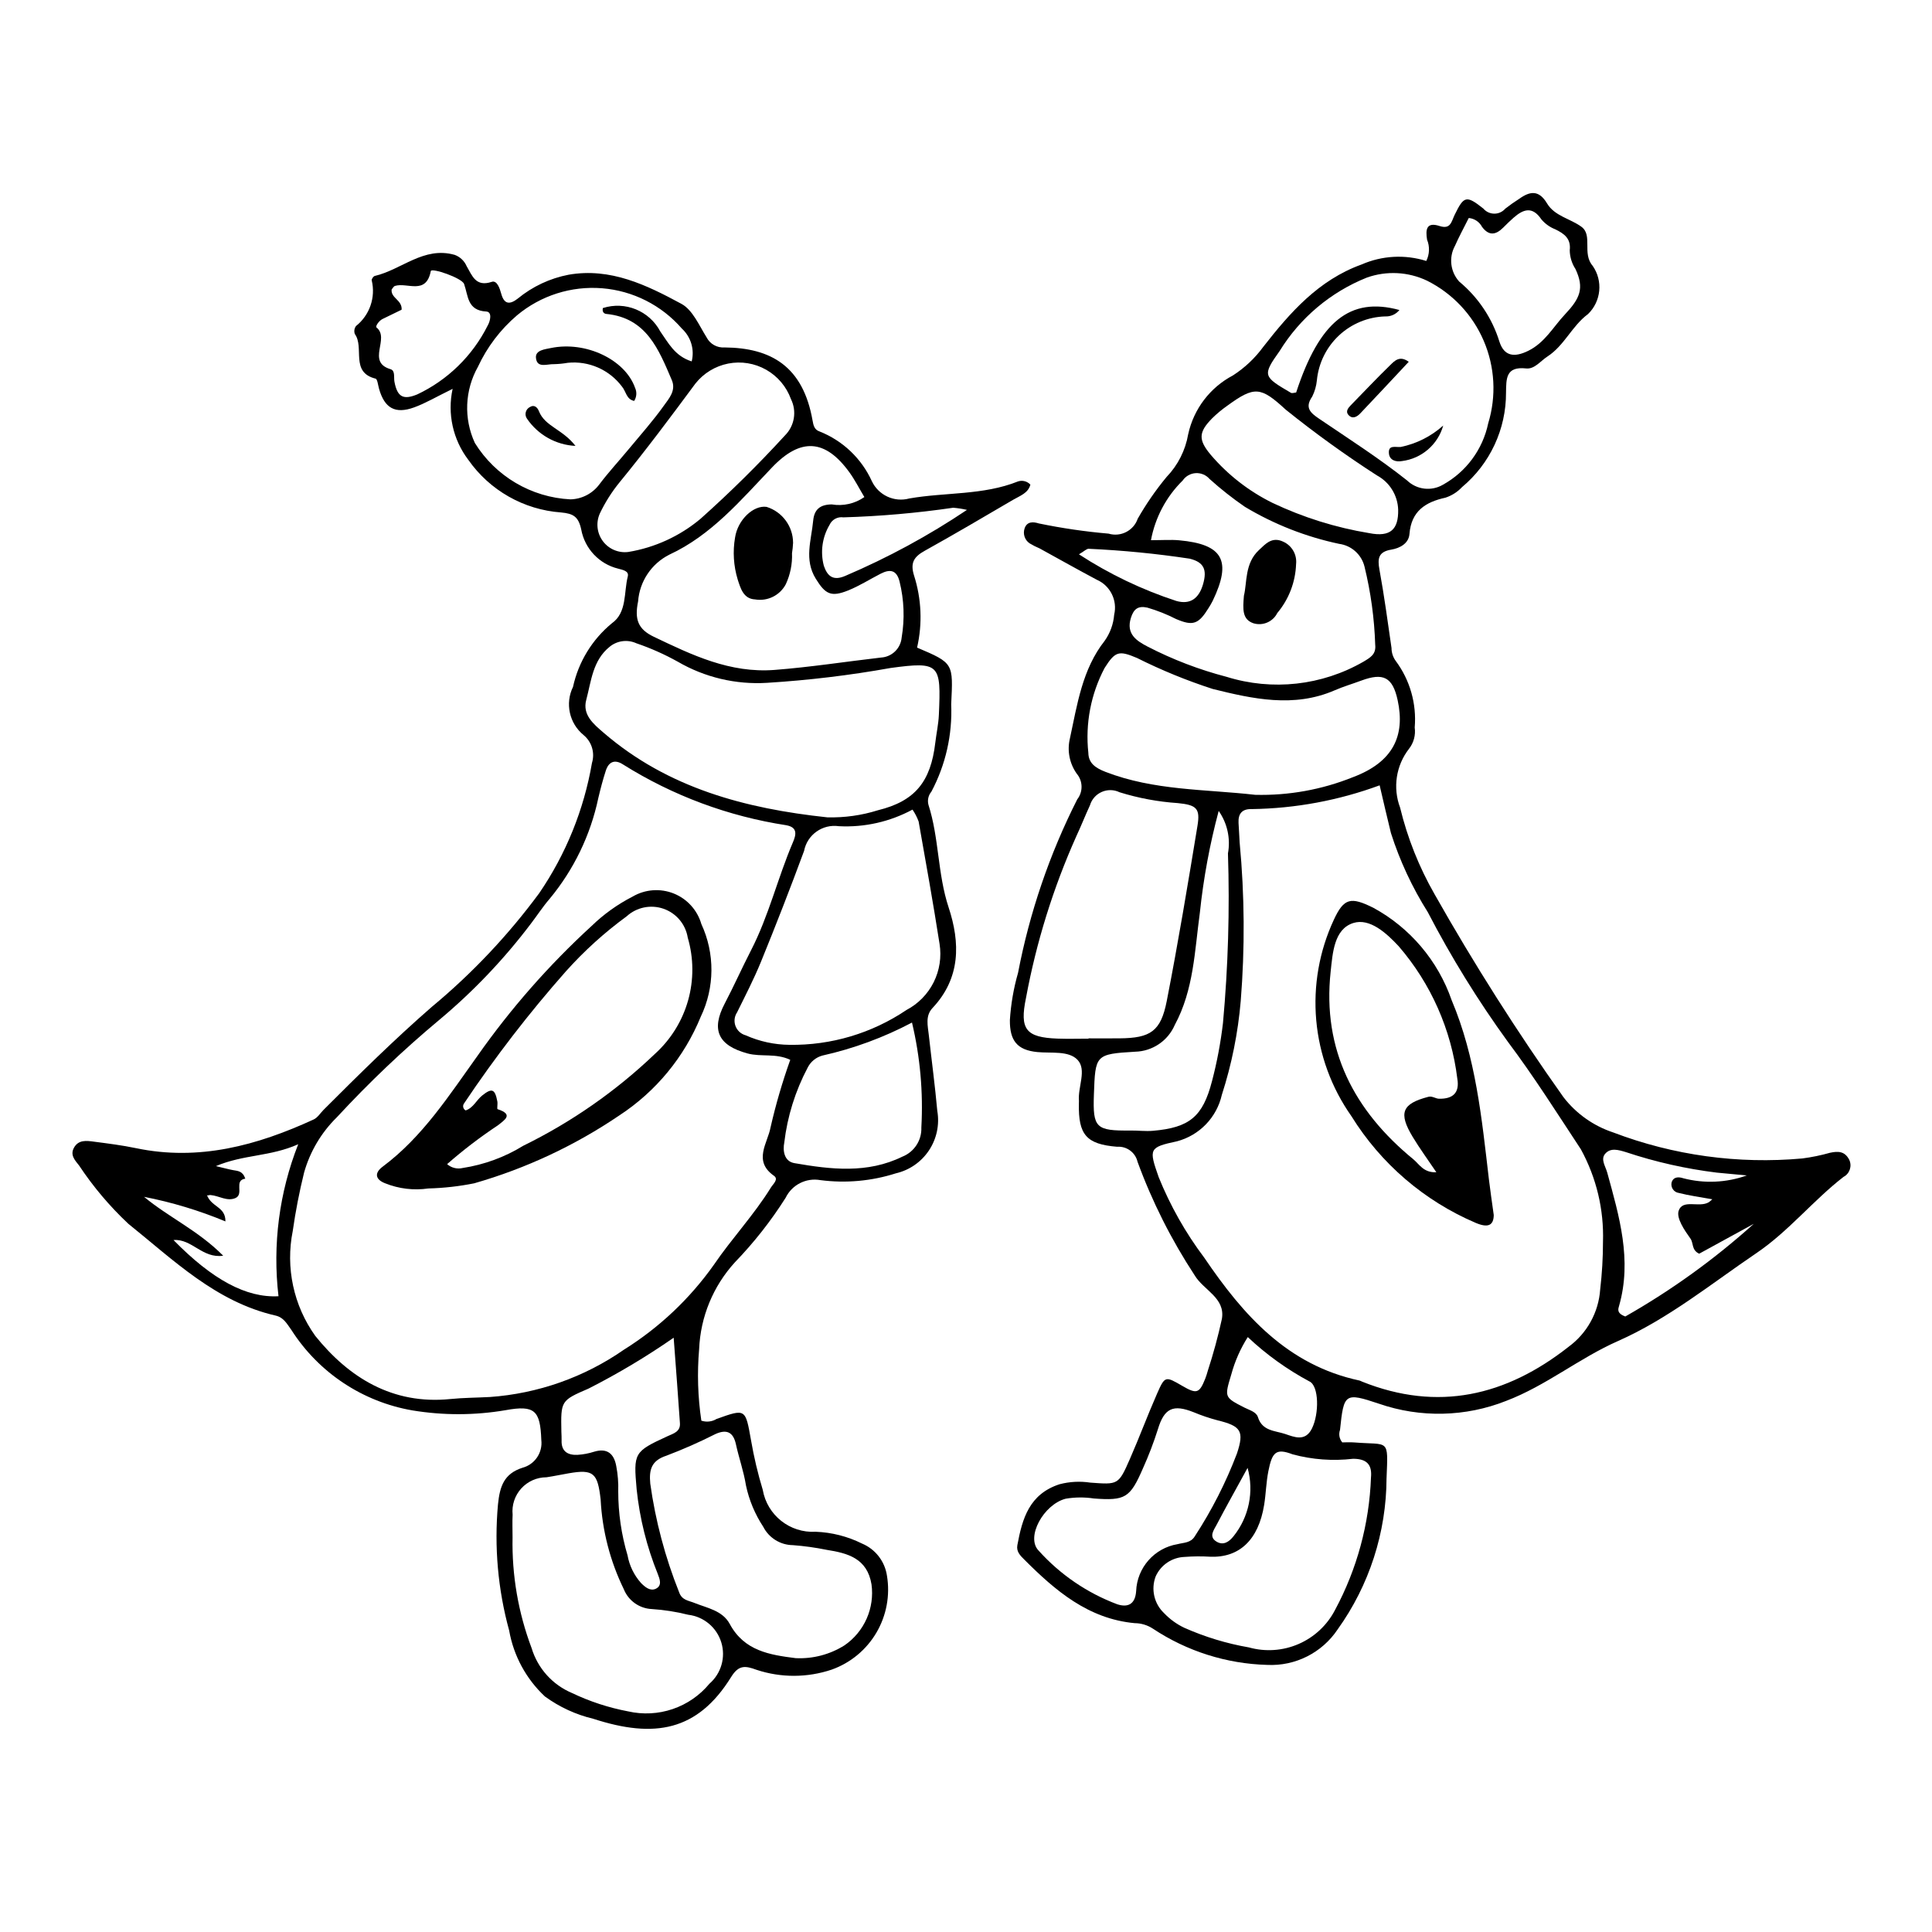
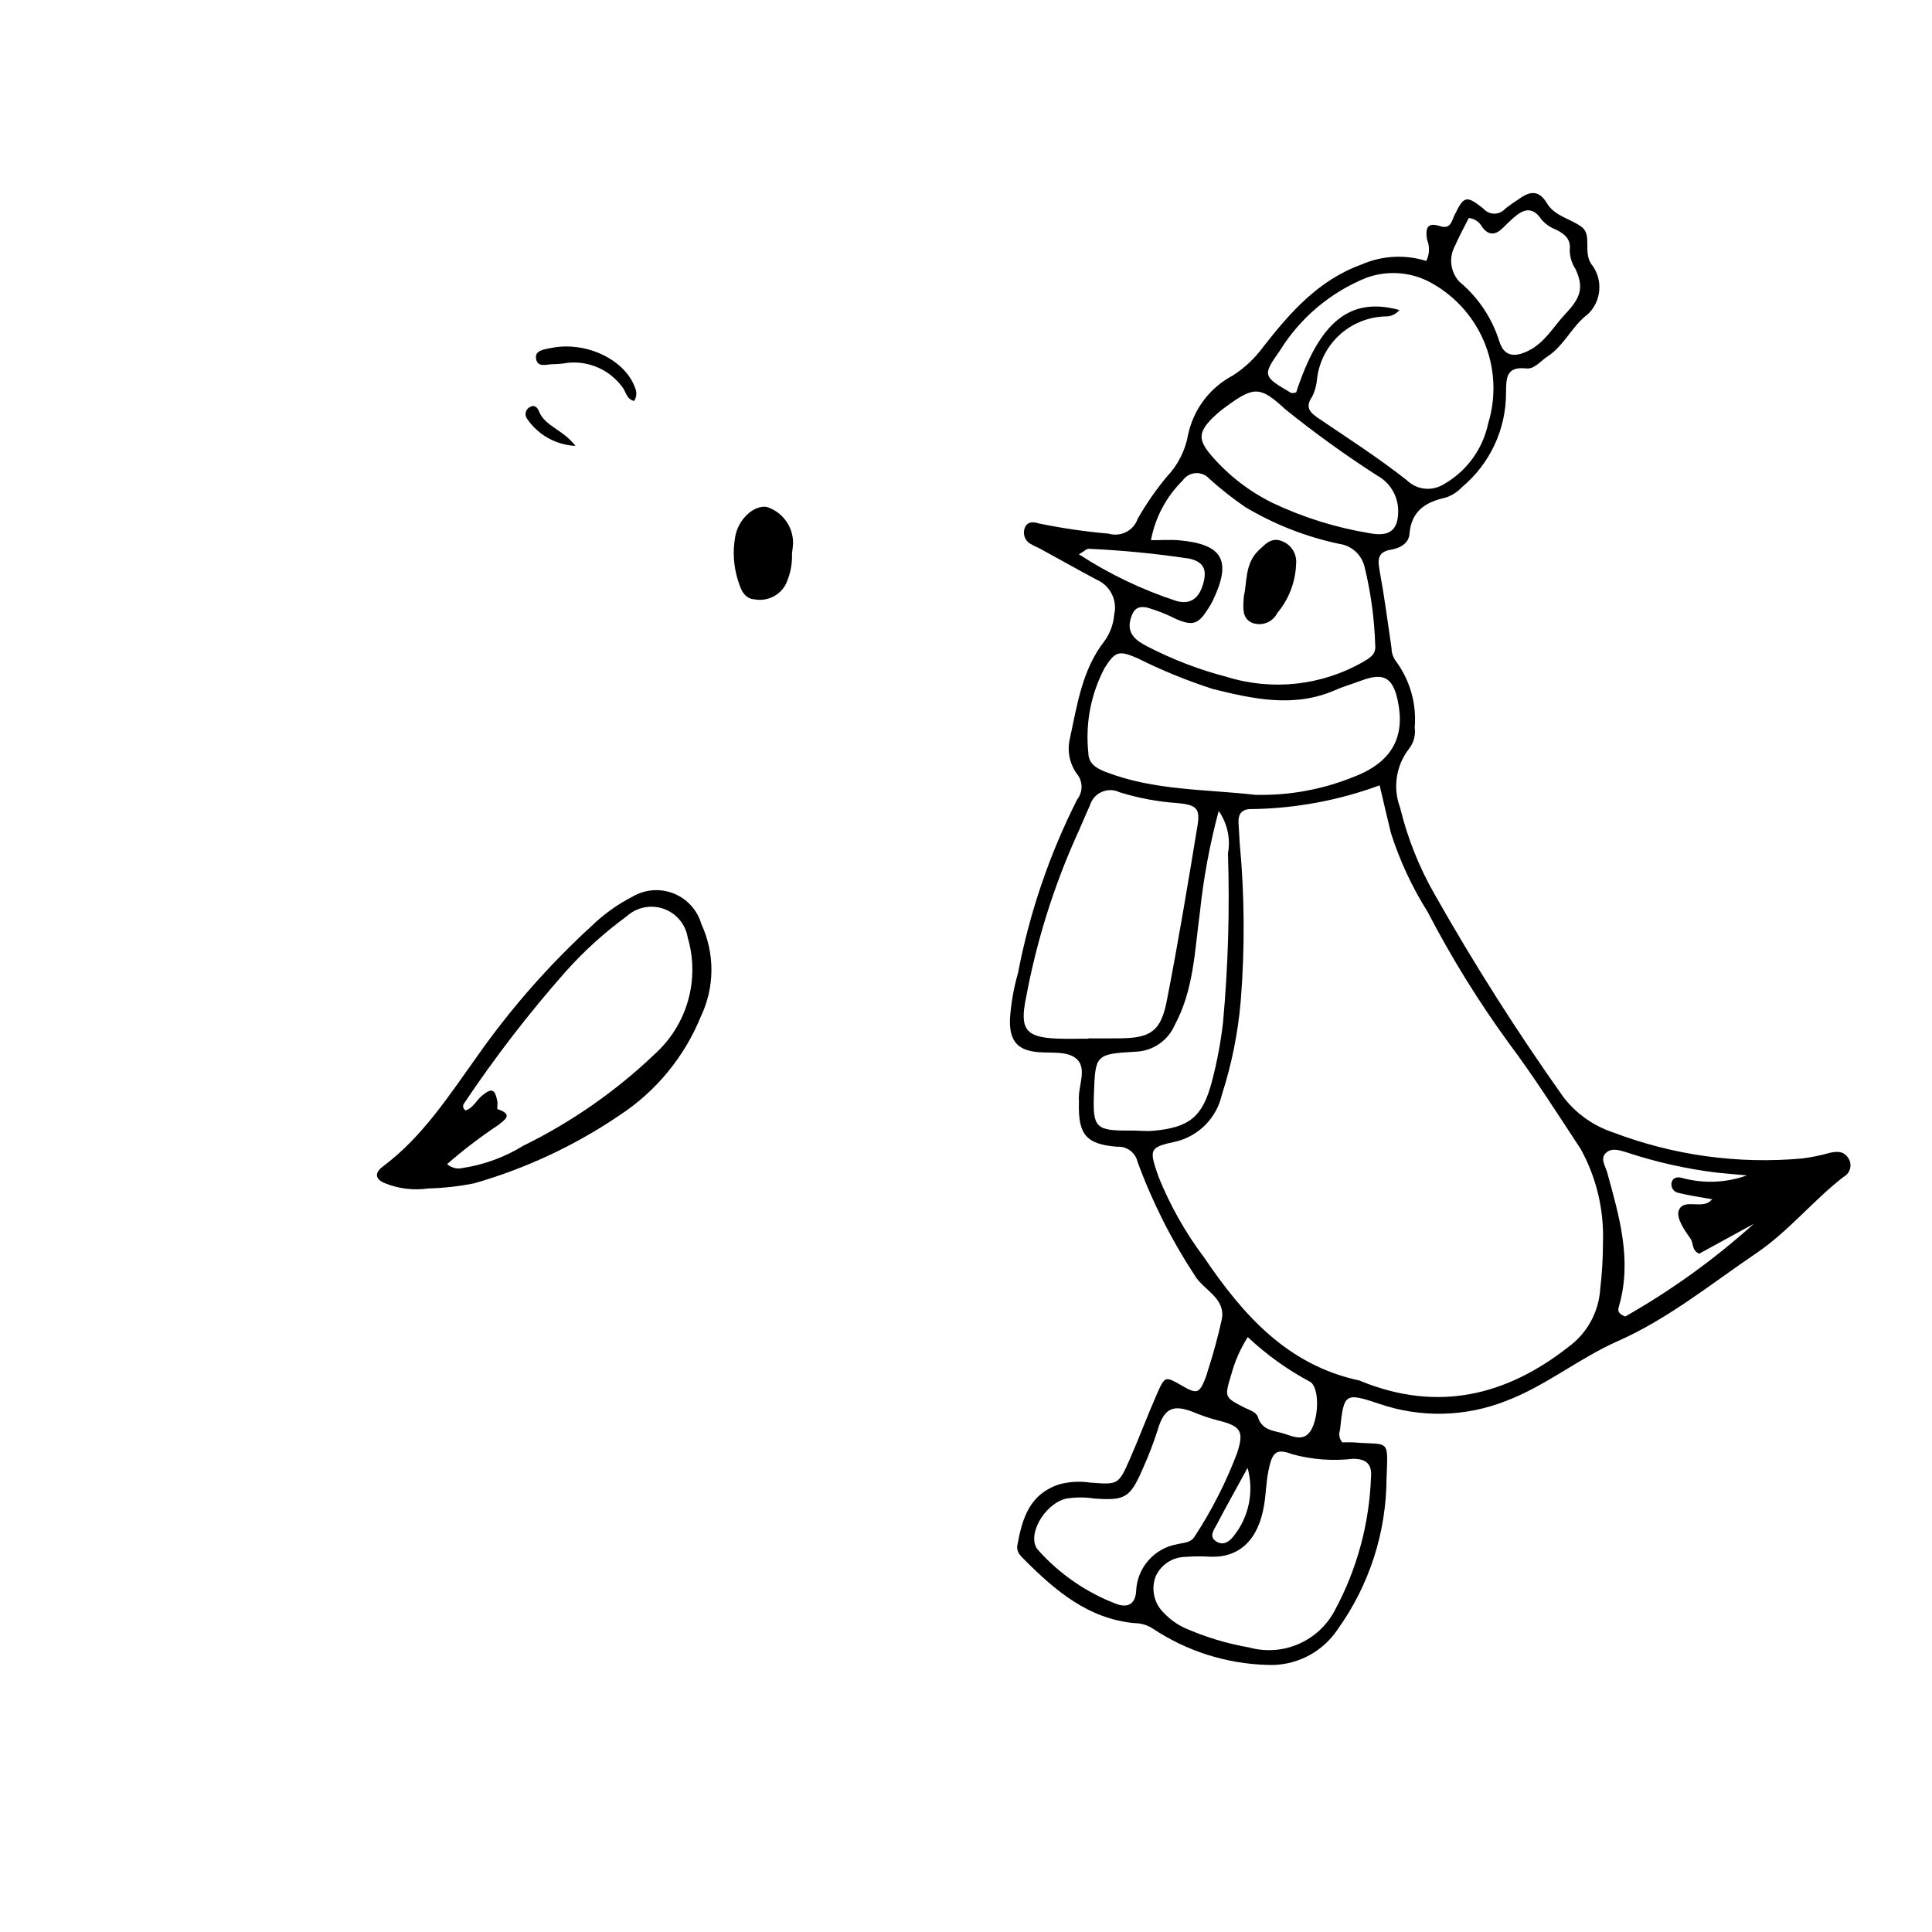
<svg xmlns="http://www.w3.org/2000/svg" fill="#000000" width="800px" height="800px" version="1.1" viewBox="144 144 512 512">
  <g>
-     <path d="m263.95 247.05c-4.414 2.156-7.203 3.828-10.203 4.914-5.047 1.832-7.84 0.199-9.301-4.949-0.266-0.938-0.426-2.551-0.926-2.672-6.785-1.684-2.879-8.273-5.492-11.836h0.004c-0.258-0.715-0.137-1.508 0.32-2.113 3.625-2.879 5.246-7.602 4.156-12.098-0.086-0.305 0.445-1.082 0.801-1.164 7.109-1.652 13.004-7.906 21.168-5.594l0.004-0.004c1.422 0.52 2.574 1.598 3.176 2.992 1.496 2.543 2.402 5.582 6.664 4.168 1.414-0.469 2.125 1.75 2.527 3.195 0.793 2.867 2.328 2.836 4.383 1.227h-0.004c3.894-3.191 8.52-5.363 13.465-6.312 11.098-1.938 20.684 2.742 29.895 7.719 2.965 1.602 4.68 5.707 6.656 8.863 0.906 1.777 2.789 2.836 4.777 2.688 12.297 0.109 20.793 4.981 23.316 19.355 0.227 1.297 0.473 2.457 1.875 2.918h-0.004c6.137 2.434 11.09 7.141 13.832 13.145 1.754 3.746 5.945 5.691 9.938 4.606 9.578-1.68 19.555-0.809 28.824-4.523h-0.004c1.164-0.375 2.434-0.039 3.262 0.855-0.566 2.262-2.781 2.969-4.547 4.004-7.773 4.551-15.535 9.129-23.41 13.504-2.824 1.57-3.949 3.117-2.875 6.566 1.98 6.184 2.262 12.789 0.809 19.117 9.754 4.141 9.559 4.133 9.039 15.035 0.34 8.043-1.469 16.031-5.246 23.141-0.809 0.965-1.102 2.258-0.781 3.477 2.84 8.836 2.402 18.277 5.336 27.164 3.109 9.418 3.223 18.75-4.269 26.707-1.949 2.07-1.238 4.707-0.969 7.176 0.742 6.707 1.645 13.398 2.25 20.117h0.004c0.617 3.633-0.172 7.367-2.215 10.434s-5.176 5.238-8.766 6.07c-6.461 2.062-13.293 2.676-20.016 1.801-3.773-0.676-7.539 1.242-9.207 4.691-3.894 6.144-8.402 11.875-13.453 17.105-5.758 6.312-9.109 14.449-9.465 22.984-0.547 6.324-0.348 12.688 0.586 18.965 1.352 0.453 2.832 0.285 4.047-0.457 7.734-2.758 7.625-2.754 9.125 5.684 0.766 4.426 1.801 8.805 3.102 13.105 1.172 6.727 7.199 11.504 14.016 11.109 4.277 0.16 8.469 1.23 12.297 3.133 3.551 1.488 6.055 4.731 6.606 8.539 0.859 5.199-0.133 10.535-2.801 15.074-2.672 4.543-6.852 8.004-11.816 9.781-6.465 2.184-13.465 2.207-19.941 0.062-3.023-1.113-4.742-1.312-6.719 1.875-8.938 14.422-20.387 16.355-36.527 11.109-4.633-1.102-9-3.113-12.848-5.922-4.969-4.644-8.293-10.781-9.473-17.48-2.984-10.879-3.984-22.207-2.961-33.441 0.488-4.731 1.559-8.098 6.488-9.691h0.004c3.269-0.867 5.398-4.019 4.988-7.379-0.281-7.754-1.691-9.301-9.473-7.875-8.156 1.387-16.484 1.406-24.648 0.062-13.215-2.269-24.863-10-32.09-21.293-1.203-1.656-2.035-3.348-4.223-3.848-15.805-3.617-27-14.691-39.035-24.344h0.004c-4.922-4.621-9.289-9.793-13.023-15.418-1.051-1.34-2.438-2.731-1.379-4.68 1.211-2.223 3.359-1.898 5.328-1.641 3.719 0.484 7.453 0.953 11.121 1.719 16.688 3.496 32.109-0.715 47.09-7.602 1.059-0.484 1.777-1.703 2.656-2.582 9.371-9.371 18.77-18.656 28.805-27.391l0.004 0.004c10.605-8.816 20.105-18.883 28.297-29.98 7.094-10.367 11.863-22.145 13.992-34.527 0.828-2.688-0.047-5.613-2.223-7.398-3.785-3.094-4.945-8.383-2.797-12.773 1.449-6.621 5.082-12.559 10.316-16.863 4.019-2.859 3.121-8.137 4.195-12.383 0.371-1.473-1.324-1.746-2.559-2.082-5.016-1.234-8.84-5.293-9.777-10.371-0.738-3.441-2.113-4.219-5.359-4.519-9.871-0.719-18.895-5.844-24.57-13.953-4.07-5.356-5.59-12.23-4.152-18.801zm89.477 177.82c-3.809-1.824-7.691-0.715-11.309-1.691-7.812-2.113-9.723-6.246-6.062-13.219 2.438-4.644 4.57-9.449 6.973-14.113 4.715-9.156 7.078-19.215 11.105-28.633 0.848-1.98 1.309-3.961-1.746-4.512v-0.004c-15.363-2.356-30.078-7.828-43.242-16.086-2.184-1.438-3.816-0.801-4.602 1.621-0.77 2.375-1.402 4.797-1.98 7.227-2.07 9.844-6.508 19.031-12.934 26.77-1.793 2.078-3.297 4.406-4.969 6.59-7.09 9.375-15.223 17.914-24.238 25.453-9.594 8.004-18.656 16.625-27.137 25.801-4.133 4.051-7.137 9.113-8.703 14.684-1.258 5.102-2.262 10.258-3 15.457-1.949 9.695 0.207 19.766 5.965 27.809 8.898 11.062 20.496 18.281 35.77 16.738 3.469-0.352 6.969-0.348 10.453-0.539v0.004c12.781-0.898 25.086-5.238 35.602-12.562 9.34-5.84 17.426-13.469 23.793-22.457 4.758-6.996 10.645-13.227 15.121-20.48 0.605-0.984 2.141-2.207 0.805-3.144-5.617-3.953-1.609-8.723-0.891-12.816h0.004c1.383-6.062 3.129-12.039 5.223-17.895zm9.812-64.266c4.539 0.117 9.07-0.512 13.402-1.871 9.863-2.414 14.004-7.566 15.219-17.883 0.293-2.484 0.844-4.953 0.953-7.445 0.586-13.391 0.301-14.152-12.762-12.387-10.832 1.945-21.77 3.258-32.754 3.938-8.277 0.516-16.527-1.434-23.695-5.609-3.496-1.945-7.16-3.578-10.949-4.867-2.34-1.074-5.09-0.719-7.082 0.914-4.516 3.629-4.883 9.125-6.211 14.086-1.066 3.981 1.961 6.43 4.652 8.746 17.047 14.664 37.57 20.062 59.227 22.379zm22.582-2.051c-5.977 3.227-12.727 4.75-19.512 4.398-4.324-0.629-8.387 2.25-9.219 6.543-3.629 9.82-7.422 19.578-11.379 29.273-1.879 4.617-4.18 9.066-6.391 13.543h-0.004c-0.703 1.07-0.852 2.41-0.398 3.609s1.457 2.109 2.691 2.445c3.656 1.629 7.606 2.492 11.609 2.527 11.027 0.164 21.844-3.055 30.988-9.223 3.121-1.633 5.644-4.207 7.223-7.352 1.574-3.148 2.121-6.711 1.562-10.188-1.688-10.832-3.633-21.625-5.543-32.422-0.41-1.117-0.957-2.176-1.629-3.156zm-12.758-82.828c-1.402-2.344-2.519-4.559-3.957-6.543-6.414-8.863-12.949-9.23-20.512-1.305-8.262 8.656-16.078 17.965-27.195 23.102-4.75 2.387-7.902 7.09-8.297 12.391-0.973 4.738-0.051 7.367 4.156 9.375 10.109 4.828 20.164 9.707 32.027 8.789 9.457-0.73 18.797-2.191 28.195-3.277 2.879-0.164 5.203-2.414 5.465-5.285 0.84-4.941 0.648-10-0.555-14.863-0.777-3.102-2.551-3.332-5.004-2.074-2.879 1.477-5.641 3.242-8.629 4.441-4.535 1.82-6.035 1-8.582-3.129-3.117-5.051-1.16-10.188-0.68-15.336 0.289-3.102 1.918-4.293 4.926-4.34l-0.004 0.004c3.027 0.508 6.129-0.191 8.645-1.949zm-45.758-35.945c0.797-3.16-0.207-6.504-2.609-8.707-5.371-6.188-12.953-10.023-21.121-10.68s-16.266 1.918-22.555 7.168c-4.398 3.75-7.93 8.402-10.363 13.645-3.496 6.207-3.801 13.715-0.816 20.184 5.477 8.832 14.938 14.418 25.316 14.945 3.039-0.066 5.875-1.539 7.684-3.981 2.402-3.184 5.125-6.129 7.672-9.203 3.188-3.848 6.527-7.59 9.422-11.652 1.336-1.875 3.285-4.004 2.102-6.766-3.473-8.105-6.699-16.488-17.344-17.535-0.809-0.078-1.117-0.738-0.93-1.559 5.902-1.887 12.309 0.723 15.215 6.195 2.133 2.992 3.789 6.5 8.328 7.945zm-47.473 311.63c-0.203 10.02 1.512 19.984 5.051 29.359 1.613 5.352 5.523 9.707 10.672 11.883 4.734 2.266 9.746 3.906 14.902 4.879 3.918 0.891 8.004 0.68 11.809-0.613 3.805-1.293 7.172-3.617 9.734-6.711 3.129-2.715 4.363-7.016 3.144-10.973s-4.656-6.824-8.77-7.309c-3.156-0.793-6.375-1.297-9.621-1.508-3.305-0.145-6.219-2.207-7.445-5.273-3.629-7.438-5.715-15.527-6.137-23.789-0.797-6.977-1.859-8.07-8.496-6.91-1.949 0.34-3.883 0.75-5.852 1.047-2.547 0-4.977 1.078-6.688 2.965-1.711 1.891-2.543 4.414-2.289 6.949-0.102 2-0.016 4.004-0.016 6.004zm75.031 32.016c4.559 0.223 9.07-0.961 12.934-3.391 2.574-1.766 4.606-4.215 5.871-7.066 1.262-2.856 1.711-6.004 1.289-9.094-1.141-6.926-6.312-8.277-11.941-9.16v-0.004c-2.93-0.594-5.894-1.004-8.879-1.23-3.324-0.027-6.359-1.906-7.871-4.871-2.199-3.34-3.754-7.062-4.582-10.977-0.582-3.68-1.863-7.246-2.66-10.898-0.719-3.289-2.516-4.012-5.426-2.699-4.223 2.141-8.559 4.055-12.984 5.731-4.023 1.316-4.629 3.738-4.289 7.379h-0.004c1.379 9.879 3.949 19.555 7.652 28.816 0.723 2.094 2.398 2.168 3.996 2.809 3.426 1.379 7.5 2.016 9.434 5.617 3.836 7.121 10.574 8.172 17.461 9.039zm-44.355-293.15c7.047-1.16 13.652-4.195 19.129-8.781 7.824-6.981 15.293-14.355 22.375-22.09 2.551-2.535 3.195-6.418 1.598-9.641-1.191-3.293-3.523-6.055-6.57-7.781-3.047-1.727-6.613-2.309-10.055-1.637-3.438 0.676-6.519 2.555-8.695 5.301-6.555 8.855-13.129 17.668-20.113 26.188-2.059 2.527-3.809 5.293-5.211 8.238-1.082 2.398-0.785 5.199 0.781 7.312 1.562 2.117 4.152 3.223 6.762 2.891zm75.18 124.71c-7.496 3.961-15.484 6.906-23.758 8.754-1.688 0.461-3.102 1.617-3.883 3.18-3.273 6.18-5.379 12.91-6.203 19.855-0.418 2.078-0.098 4.988 2.68 5.469 9.652 1.676 19.344 2.836 28.652-1.738v0.004c3.125-1.258 5.125-4.344 4.992-7.707 0.52-9.344-0.316-18.715-2.481-27.816zm-63.16 83.523c-7.199 5-14.734 9.504-22.551 13.477-7.383 3.184-7.359 3.238-7.207 11.457 0.016 0.746 0.086 1.496 0.059 2.242-0.121 2.973 1.648 3.977 4.223 3.867v-0.004c1.492-0.09 2.965-0.371 4.391-0.828 3.516-1.066 5.289 0.59 5.867 3.793v0.004c0.426 2.207 0.602 4.457 0.527 6.707 0 5.742 0.832 11.457 2.469 16.961 0.492 2.727 1.727 5.266 3.57 7.332 1.078 1.078 2.434 2.238 3.934 1.512 1.746-0.844 1.004-2.617 0.496-3.934v-0.004c-2.906-7.172-4.789-14.719-5.59-22.418-0.848-9.629-0.75-9.965 8.18-14.059 1.613-0.738 3.445-1.207 3.293-3.453-0.48-7.137-1.039-14.266-1.66-22.652zm-119.38-21.734c-5.555 0.797-8.246-4.531-13.168-4.152 10.297 10.527 19.336 15.367 27.824 14.891-1.605-13.652 0.188-27.488 5.227-40.277-7.516 3.336-14.344 2.652-21.816 5.793 2.375 0.562 3.469 0.875 4.586 1.07 1.219 0.215 2.516 0.211 3.203 2.254-3.144 0.457-0.223 4.102-2.621 5.148-2.203 0.957-4.352-0.617-6.559-0.801-0.641-0.055-0.887 0.398-1.086-0.281 1.148 3.586 5.047 3.203 5.004 7.262h-0.004c-6.949-2.887-14.176-5.07-21.562-6.512 6.481 5.398 14.375 8.938 20.973 15.605zm47.285-250.7c-1.613 0.785-3.348 1.621-5.078 2.473-0.965 0.477-1.934 1.957-1.582 2.234 3.664 2.902-2.777 9.121 3.727 11.059 1.285 0.383 0.809 2.133 1.031 3.324 0.762 4.082 2.379 4.859 6.004 3.371l-0.004 0.008c8.09-3.809 14.668-10.223 18.68-18.211 0.762-1.285 1.262-3.691-0.352-3.777-5.07-0.273-4.754-4.188-5.871-7.297-0.578-1.609-8.645-4.359-8.824-3.418-1.246 6.449-6.25 2.918-9.488 3.93-0.371 0.117-0.617 0.648-0.887 0.949-0.27 2.285 2.828 2.766 2.644 5.356zm149.82 53.051c-1.199-0.281-2.418-0.473-3.648-0.57-9.641 1.41-19.352 2.258-29.09 2.547-1.539-0.234-3.047 0.586-3.684 2.004-1.934 3.266-2.477 7.168-1.504 10.836 0.961 2.82 2.516 4.039 5.68 2.672 11.273-4.809 22.07-10.66 32.246-17.488z" />
    <path d="m521.98 213.16c0.875-1.766 0.953-3.82 0.207-5.644-0.422-2.613-0.23-4.781 3.312-3.621 2.957 0.965 3.125-1.16 4.016-2.992 2.422-4.973 3.066-5.211 7.578-1.637v-0.004c0.723 0.859 1.785 1.355 2.906 1.359 1.117 0.008 2.184-0.477 2.918-1.328 1.18-0.922 2.406-1.789 3.672-2.59 2.879-2.066 5.227-2.422 7.402 1.215 2.016 3.367 6.199 4.031 9.117 6.188 3.051 2.25 0.109 7.043 2.965 10.34l0.004 0.004c2.777 3.981 2.258 9.391-1.227 12.773-4.301 3.188-6.242 8.324-10.777 11.266-1.844 1.195-3.414 3.394-5.633 3.152-5.406-0.59-5.266 2.688-5.328 6.406 0.039 9.672-4.238 18.852-11.664 25.047-1.203 1.285-2.711 2.246-4.383 2.793-5.297 1.152-9.066 3.559-9.543 9.633-0.199 2.519-2.551 3.762-4.82 4.137-3.406 0.566-3.68 2.328-3.133 5.305 1.262 6.887 2.195 13.832 3.199 20.766v-0.004c0 1.246 0.398 2.457 1.137 3.457 3.762 5.066 5.543 11.336 5.008 17.621 0.285 2.012-0.266 4.055-1.52 5.648-3.438 4.43-4.328 10.328-2.352 15.574 1.945 8.035 5.019 15.758 9.125 22.934 10.457 18.504 21.863 36.461 34.164 53.797 3.359 4.363 7.949 7.621 13.18 9.352 15.965 6.078 33.102 8.438 50.117 6.898 2.477-0.32 4.93-0.824 7.332-1.504 2.078-0.445 3.906-0.484 5.094 1.828h0.004c0.805 1.676 0.145 3.688-1.5 4.555-8.098 6.281-14.559 14.426-23.078 20.199-12.004 8.133-23.383 17.422-36.691 23.305-10.324 4.562-19.062 11.84-29.633 15.859h0.004c-10.781 4.273-22.738 4.543-33.699 0.758-9.086-3.035-9.332-2.766-10.34 6.93-0.406 1.133-0.18 2.398 0.602 3.316 0.773 0 1.992-0.082 3.195 0.012 9.273 0.746 8.961-1.234 8.535 9.469h-0.004c-0.047 14.379-4.578 28.387-12.957 40.078-4.137 6.195-11.223 9.77-18.668 9.406-10.793-0.297-21.285-3.625-30.281-9.598-1.438-0.945-3.117-1.457-4.84-1.465-12.293-1.145-20.996-8.582-29.23-16.824-1.082-1.082-2.176-2.121-1.859-3.848 1.301-7.059 3.168-13.547 11.207-16.152l0.004 0.004c2.644-0.691 5.402-0.836 8.102-0.426 7.398 0.543 7.477 0.656 10.523-6.297 2.504-5.711 4.672-11.566 7.184-17.273 2.082-4.731 2.203-4.676 6.691-2.062 3.801 2.215 4.516 1.996 6.07-1.895 0.27-0.699 0.5-1.414 0.695-2.141 1.469-4.504 2.711-9.078 3.723-13.703 0.977-5.617-4.898-7.629-7.227-11.586-6.176-9.406-11.25-19.488-15.121-30.055-0.578-2.484-2.879-4.18-5.426-3.992-8.164-0.664-10.281-3.207-10.121-11.395 0.02-0.25 0.023-0.5 0.016-0.75-0.332-3.699 2.129-8.223-0.367-10.879-2.352-2.5-6.961-1.707-10.66-2.07-5.402-0.527-7.316-3.074-7.277-8.434h-0.004c0.266-4.25 0.992-8.465 2.168-12.559 3.059-15.98 8.336-31.457 15.684-45.973 1.566-2.004 1.523-4.832-0.109-6.781-1.938-2.711-2.609-6.125-1.832-9.363 1.953-9.004 3.258-18.328 9.219-25.887 1.445-2.035 2.312-4.426 2.512-6.914 0.906-3.805-1.047-7.715-4.633-9.273-5.074-2.691-10.074-5.523-15.113-8.281v-0.004c-0.918-0.379-1.805-0.828-2.656-1.344-1.297-0.871-1.844-2.508-1.332-3.988 0.645-1.871 2.32-1.75 3.746-1.297 6.109 1.266 12.285 2.172 18.504 2.707 3.219 0.965 6.629-0.777 7.727-3.957 2.223-3.902 4.781-7.602 7.644-11.059 3-3.117 4.992-7.062 5.727-11.324 1.457-6.695 5.805-12.402 11.867-15.59 3.113-2.008 5.832-4.57 8.02-7.559 7.102-9.09 14.645-17.719 26.082-21.844 5.41-2.367 11.496-2.695 17.133-0.926zm-12.359 138.96c-10.859 4.004-22.316 6.133-33.891 6.297-2.578-0.078-3.633 1.223-3.504 3.68 0.094 1.75 0.219 3.496 0.297 5.242h0.004c1.309 13.938 1.402 27.965 0.281 41.922-0.719 8.457-2.398 16.809-5.008 24.891-0.668 2.938-2.125 5.641-4.219 7.809-2.094 2.168-4.742 3.723-7.656 4.496-7.461 1.594-7.488 1.996-4.879 9.449h-0.004c3.082 7.625 7.144 14.816 12.094 21.387 10.344 15.246 22.059 28.492 41.152 32.566 0.238 0.078 0.469 0.176 0.691 0.293 20.105 8.035 38.121 3.801 54.699-9.223v-0.004c4.902-3.582 7.973-9.145 8.387-15.203 0.492-4.188 0.742-8.402 0.742-12.621 0.277-8.555-1.75-17.023-5.863-24.531-6.305-9.57-12.453-19.312-19.344-28.484-7.918-10.914-15.016-22.402-21.23-34.371-4.125-6.539-7.406-13.582-9.758-20.949-1.012-4.074-1.938-8.172-2.992-12.645zm-77.141 67.137v-0.082c2.746 0 5.492 0.02 8.238-0.004 8.152-0.074 10.91-1.832 12.484-9.895 3.016-15.418 5.59-30.926 8.141-46.43 0.754-4.574-0.207-5.531-5.246-6.019-5.234-0.352-10.406-1.316-15.414-2.875-1.488-0.719-3.215-0.746-4.723-0.074-1.512 0.668-2.648 1.965-3.117 3.551-1.266 2.715-2.344 5.519-3.629 8.227h0.004c-6.117 13.688-10.586 28.051-13.316 42.793-1.746 8.355-0.023 10.484 8.336 10.793 2.742 0.102 5.496 0.016 8.242 0.016zm44.16-64.621c8.859 0.223 17.668-1.367 25.891-4.672 10.73-4.023 13.891-11.035 11.863-20.395-1.332-6.148-3.805-7.371-9.656-5.199-2.344 0.871-4.754 1.578-7.043 2.574-10.828 4.699-21.73 2.262-32.316-0.363-6.894-2.231-13.613-4.981-20.094-8.227-4.75-1.992-5.723-1.809-8.559 2.68-3.637 6.894-5.137 14.715-4.305 22.465 0.043 2.664 1.746 3.969 4.535 5.051 12.902 5 26.523 4.582 39.684 6.086zm38.215-128.48h0.004c-0.918 1.141-2.324 1.773-3.785 1.699-4.562 0.137-8.918 1.938-12.25 5.059-3.328 3.121-5.406 7.348-5.84 11.891-0.148 1.496-0.566 2.953-1.238 4.297-2.062 2.973-0.449 4.316 1.859 5.883 7.848 5.32 15.859 10.453 23.277 16.332 2.547 2.457 6.414 2.93 9.477 1.16 6.191-3.422 10.586-9.371 12.031-16.297 2.199-7.195 1.781-14.938-1.184-21.855-2.961-6.918-8.277-12.562-15.008-15.934-5.004-2.387-10.754-2.68-15.977-0.824-9.598 3.844-17.699 10.672-23.117 19.473-4.656 6.512-4.309 6.769 2.996 11.055 0.336 0.195 0.926-0.043 1.395-0.086 6.148-18.781 14.266-25.438 27.363-21.852zm-65.84 61c3.004 0 5.25-0.172 7.465 0.027 11.617 1.051 14.008 5.394 8.91 16.02v0.004c-0.34 0.668-0.715 1.32-1.121 1.949-2.629 4.25-4.109 4.812-8.57 2.902l-0.004 0.004c-2.441-1.25-5-2.269-7.633-3.035-2.484-0.551-3.629 0.375-4.363 2.723-1.336 4.258 1.523 6.098 4.398 7.586h-0.004c6.668 3.445 13.703 6.141 20.965 8.031 12.113 3.777 25.254 2.328 36.254-4.004 1.832-1.094 3.383-1.957 3.137-4.441h-0.004c-0.219-7.004-1.172-13.965-2.84-20.773-0.789-3.199-3.457-5.586-6.723-6.023-8.809-1.863-17.25-5.18-24.973-9.812-3.285-2.254-6.418-4.727-9.375-7.394-0.918-1.051-2.269-1.617-3.66-1.535-1.391 0.082-2.668 0.805-3.453 1.957-4.356 4.285-7.289 9.809-8.406 15.816zm15.699 269.39c-2.258-0.141-4.527-0.121-6.785 0.055-3.344 0.117-6.328 2.137-7.68 5.199-1.27 3.383-0.391 7.195 2.227 9.684 1.535 1.613 3.356 2.938 5.371 3.894 5.477 2.43 11.23 4.18 17.133 5.203 4.371 1.223 9.031 0.898 13.191-0.918 4.164-1.816 7.57-5.012 9.648-9.047 5.805-10.809 9.055-22.805 9.504-35.062 0.332-3.426-1.129-4.957-4.734-4.965-5.375 0.633-10.816 0.234-16.039-1.18-4.453-1.703-5.422-0.523-6.422 4.473-0.586 2.926-0.637 5.953-1.113 8.906-1.516 9.414-6.68 14.066-14.301 13.758zm-30.844-15.434c-2.473-0.375-4.992-0.355-7.457 0.062-5.844 1.508-10.664 10.223-7.148 13.773 5.699 6.336 12.836 11.207 20.812 14.199 2.602 0.848 4.75 0.223 5.012-3.477 0.246-6.227 4.828-11.426 10.977-12.453 1.652-0.43 3.519-0.309 4.578-2.102v0.004c4.5-6.898 8.246-14.258 11.172-21.957 1.957-5.918 1.07-7.246-5.188-8.773-2.156-0.57-4.273-1.289-6.328-2.148-5.344-2.113-7.742-1.141-9.445 4.516-1.121 3.547-2.453 7.023-3.984 10.414-3.391 7.812-4.668 8.562-13 7.941zm33.098-182.21-0.004 0.004c-2.367 8.84-4.035 17.859-4.988 26.961-1.383 10.102-1.609 20.43-6.656 29.773v0.004c-1.824 4.199-5.918 6.957-10.496 7.07-10.566 0.629-10.555 0.824-10.93 11.367-0.312 8.82 0.508 9.613 9.688 9.52 1.988-0.02 3.996 0.242 5.965 0.07 9.633-0.84 13.199-3.691 15.637-13.129l0.004 0.004c1.328-5.074 2.301-10.23 2.914-15.438 1.367-14.941 1.809-29.957 1.32-44.957 0.723-3.926-0.164-7.977-2.457-11.246zm47.566-79.801h-0.004c-0.113-3.824-2.258-7.301-5.629-9.113-8.363-5.387-16.434-11.207-24.184-17.441-6.621-6.098-8.254-6.281-15.453-1.043-1.434 1.004-2.785 2.125-4.035 3.356-3.606 3.672-3.711 5.676-0.387 9.648 4.539 5.328 10.121 9.672 16.402 12.77 8.125 3.852 16.754 6.547 25.629 8.008 5.648 1.117 7.754-1.035 7.656-6.184zm18.699-77.328c-1.285 2.574-2.602 4.981-3.703 7.484l-0.008-0.004c-1.613 3.059-1.141 6.801 1.18 9.363 5.016 4.156 8.719 9.68 10.652 15.902 1.258 3.914 3.949 4.269 7.644 2.453 4.418-2.172 6.598-6.32 9.742-9.664 3.957-4.207 5.195-6.894 2.762-12.047v0.004c-0.957-1.469-1.477-3.176-1.504-4.93 0.367-3.137-1.484-4.422-3.879-5.59l-0.004 0.004c-1.402-0.555-2.648-1.449-3.625-2.602-2.394-3.57-4.801-2.711-7.387-0.438-0.941 0.824-1.836 1.703-2.719 2.59-1.938 1.941-3.773 2.305-5.613-0.156h-0.004c-0.695-1.344-2.031-2.238-3.539-2.371zm73.68 253.73c-2.644-0.25-5.289-0.488-7.93-0.746h-0.004c-8.18-1.004-16.234-2.816-24.051-5.418-2.062-0.629-4.129-1.246-5.559 0.441-1.238 1.461 0.102 3.297 0.562 4.965 3.176 11.57 6.625 23.125 3.144 35.305-0.238 0.832-0.723 1.965 1.656 2.832l-0.004-0.004c12.199-6.934 23.617-15.164 34.047-24.555-4.918 2.691-9.836 5.383-14.473 7.918-2.082-0.965-1.441-2.793-2.336-4.031-1.562-2.172-3.738-5.367-3.113-7.316 1.031-3.207 5.391-0.781 7.945-2.262l0.004 0.004c0.344-0.254 0.672-0.527 0.984-0.816-3.184-0.574-6.082-0.961-8.898-1.68-0.629-0.09-1.188-0.441-1.547-0.961-0.359-0.523-0.488-1.168-0.355-1.789 0.438-1.535 1.816-1.562 3.066-1.152l0.004 0.004c5.562 1.457 11.438 1.199 16.852-0.738zm-132.24 42.836c-1.945 3.059-3.418 6.398-4.367 9.895-1.812 6.043-1.906 6.039 3.481 8.789 1.344 0.688 3.148 1.129 3.582 2.543 1.137 3.695 4.543 3.562 7.168 4.438 2.394 0.797 5.352 2.156 7.133-1.422 1.953-3.918 1.887-11.332-0.672-12.5h-0.004c-5.934-3.18-11.422-7.125-16.32-11.742zm-44.742-207.44c8.035 5.231 16.719 9.391 25.832 12.367 3.602 1.004 5.945-0.594 7.059-4.445 1.105-3.836 0.254-5.832-3.551-6.769-8.852-1.336-17.77-2.211-26.711-2.617-0.559-0.078-1.23 0.66-2.629 1.465zm44.688 242.11c-3.281 6-5.809 10.496-8.199 15.066-0.738 1.414-2.195 3.199 0.012 4.496 1.773 1.039 3.281 0.055 4.461-1.449h0.004c4.09-5.086 5.477-11.828 3.727-18.113z" />
-     <path d="m539.86 466c-0.039 2.746-1.496 3.453-4.738 2.094-13.656-5.812-25.184-15.707-33-28.324-5.281-7.5-8.488-16.258-9.305-25.395-0.812-9.133 0.797-18.324 4.668-26.637 2.691-5.809 4.523-6.102 10.434-3.18h0.004c9.738 5.289 17.148 14.023 20.777 24.496 6.418 15.176 7.984 31.336 9.871 47.445 0.352 2.969 0.801 5.926 1.289 9.5zm-15.211-11.34c-2.289-3.402-4.418-6.305-6.269-9.371-3.84-6.356-2.832-8.797 4.129-10.617 1.051-0.273 1.934 0.477 2.801 0.5 3.773 0.105 5.535-1.621 4.898-5.297-1.586-12.988-6.996-25.215-15.547-35.121-3.188-3.418-7.641-7.539-12.035-6.144-5.094 1.613-5.453 7.941-5.988 12.871-2.246 20.73 6.223 36.895 21.91 49.738 1.559 1.281 2.695 3.598 6.102 3.441z" />
-     <path d="m517.33 239.88c-4.34 4.633-8.555 9.164-12.816 13.648-0.891 0.941-2.102 1.652-3.188 0.406-0.77-0.883-0.094-1.785 0.641-2.531 3.484-3.551 6.887-7.188 10.457-10.648 1.137-1.102 2.496-2.637 4.906-0.875z" />
-     <path d="m526.47 256.77c-1.418 5.051-5.723 8.762-10.926 9.418-1.586 0.293-3.277-0.199-3.461-1.984-0.242-2.375 1.668-1.645 3.098-1.746 4.203-0.859 8.102-2.824 11.289-5.688z" />
    <path d="m473.65 301.88c0.867-3.477 0.172-8.57 3.981-12.105 1.703-1.578 3.414-3.656 6.449-2.219l0.004 0.004c2.301 1.039 3.672 3.441 3.391 5.953-0.168 4.746-1.918 9.301-4.973 12.938-1.164 2.332-3.844 3.484-6.336 2.723-2.996-1.039-2.809-3.715-2.516-7.293z" />
    <path d="m257.54 458.95c-3.887 0.57-7.856 0.094-11.496-1.375-2.488-0.965-2.973-2.656-0.617-4.41 10.621-7.926 17.625-18.922 25.188-29.461 8.777-12.477 18.879-23.969 30.125-34.277 3.234-3.141 6.922-5.781 10.934-7.836 3.309-1.93 7.32-2.227 10.875-0.805 3.555 1.426 6.254 4.406 7.316 8.086 3.613 7.801 3.559 16.805-0.156 24.559-4.367 10.695-11.879 19.812-21.543 26.141-11.797 8.004-24.785 14.082-38.488 18.012-4 0.805-8.059 1.262-12.137 1.367zm4.949-6.445c1.125 0.992 2.664 1.375 4.121 1.027 5.695-0.871 11.156-2.875 16.062-5.898 12.82-6.285 24.602-14.504 34.922-24.371 4.191-3.801 7.227-8.703 8.762-14.148 1.531-5.449 1.496-11.215-0.098-16.645-0.574-3.535-3.043-6.469-6.426-7.644-3.387-1.172-7.141-0.395-9.781 2.023-5.856 4.281-11.246 9.16-16.082 14.562-9.766 11.047-18.777 22.738-26.977 34.988-0.227 0.293-0.312 0.672-0.23 1.031 0.078 0.363 0.316 0.668 0.645 0.84 2.023-0.668 2.836-2.719 4.379-3.953 2.57-2.055 3.387-1.754 4.016 1.582 0.129 0.688-0.148 1.973 0.066 2.043 4.297 1.398 1.895 2.832 0.082 4.277-4.711 3.125-9.207 6.562-13.461 10.285z" />
    <path d="m353.89 290.61c0.113 2.824-0.449 5.637-1.637 8.203-1.555 2.969-4.848 4.602-8.156 4.039-3.133-0.156-3.863-3.047-4.598-5.277-1.098-3.606-1.34-7.418-0.699-11.129 0.711-4.727 4.914-8.629 8.355-8.117 4.172 1.305 7.012 5.164 7.019 9.531-0.043 0.922-0.141 1.84-0.285 2.75z" />
    <path d="m312.06 250.25c-2.086-0.418-2.148-2.551-3.238-3.812-3.348-4.465-8.789-6.852-14.344-6.293-1.219 0.215-2.457 0.336-3.695 0.363-1.762-0.078-4.5 1.188-4.75-1.703-0.172-2.008 2.336-2.234 3.961-2.574 9.242-1.914 19.68 3.062 22.305 10.547l0.004 0.004c0.516 1.121 0.426 2.43-0.242 3.469z" />
    <path d="m296.51 262.17c-5.164-0.254-9.91-2.91-12.828-7.18-0.379-0.508-0.504-1.16-0.344-1.773 0.16-0.613 0.586-1.121 1.164-1.383 1.246-0.711 2 0.332 2.316 1.133 1.602 4.051 6.219 4.723 9.691 9.203z" />
  </g>
</svg>